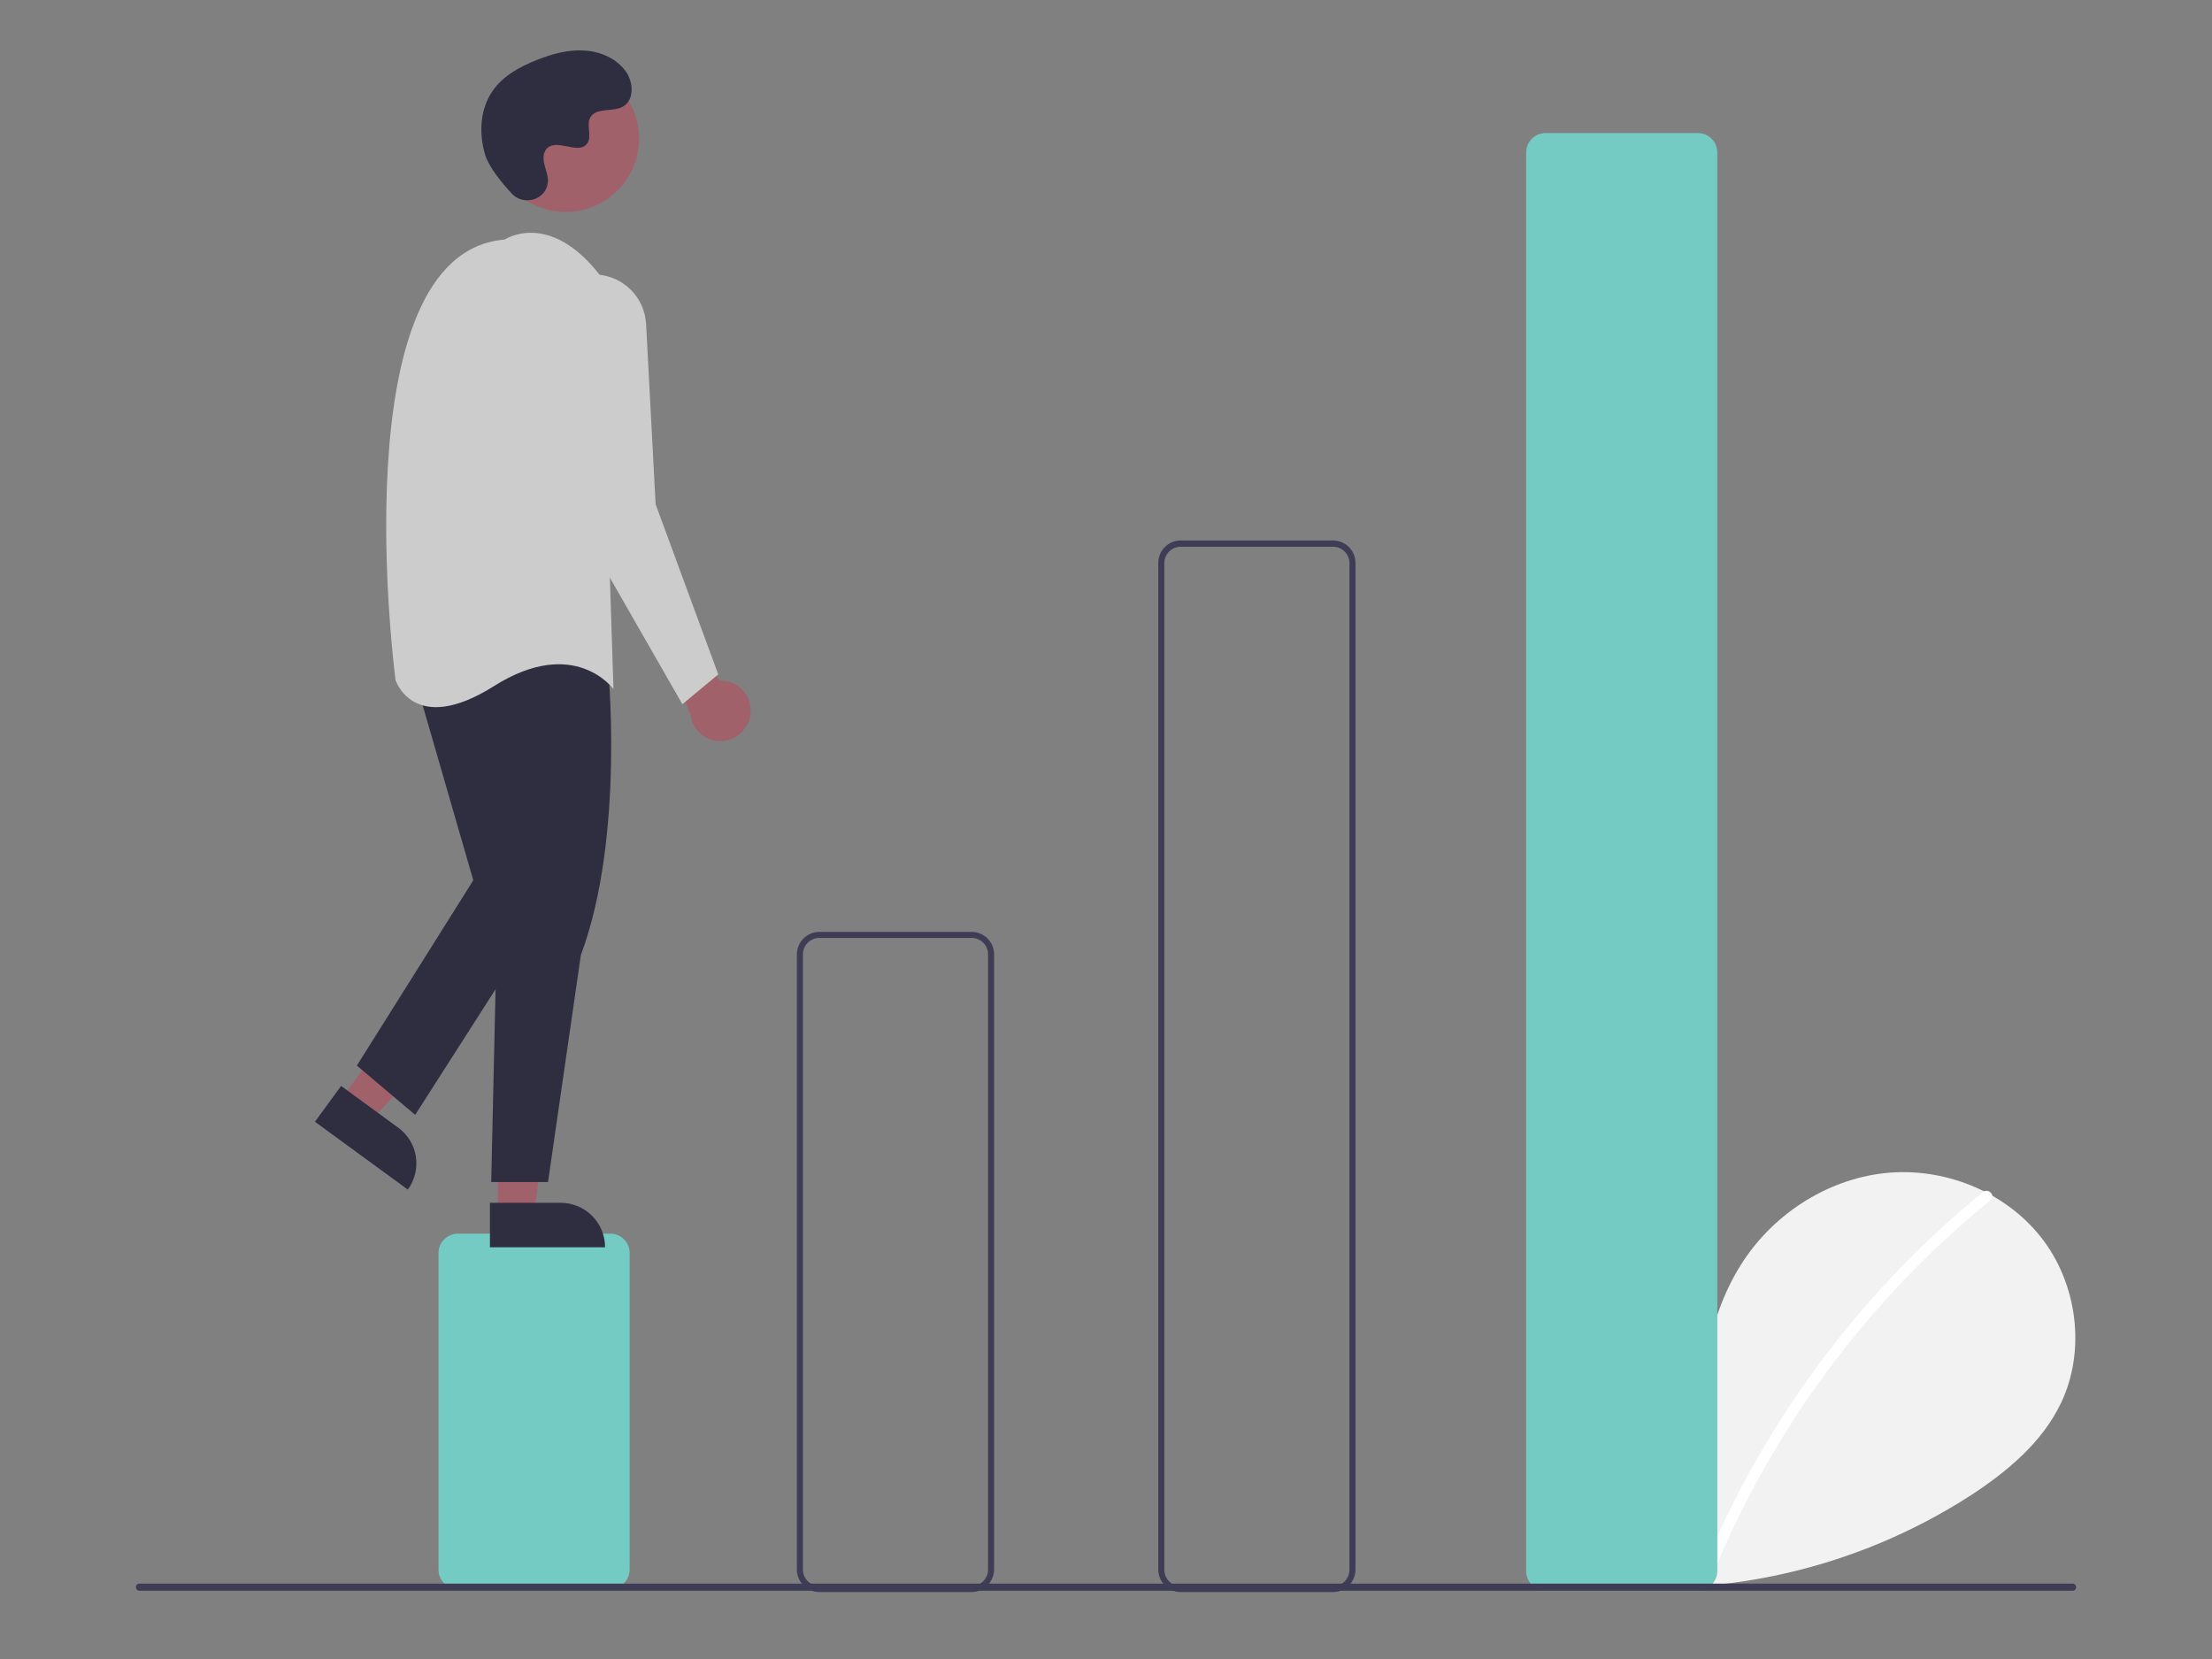
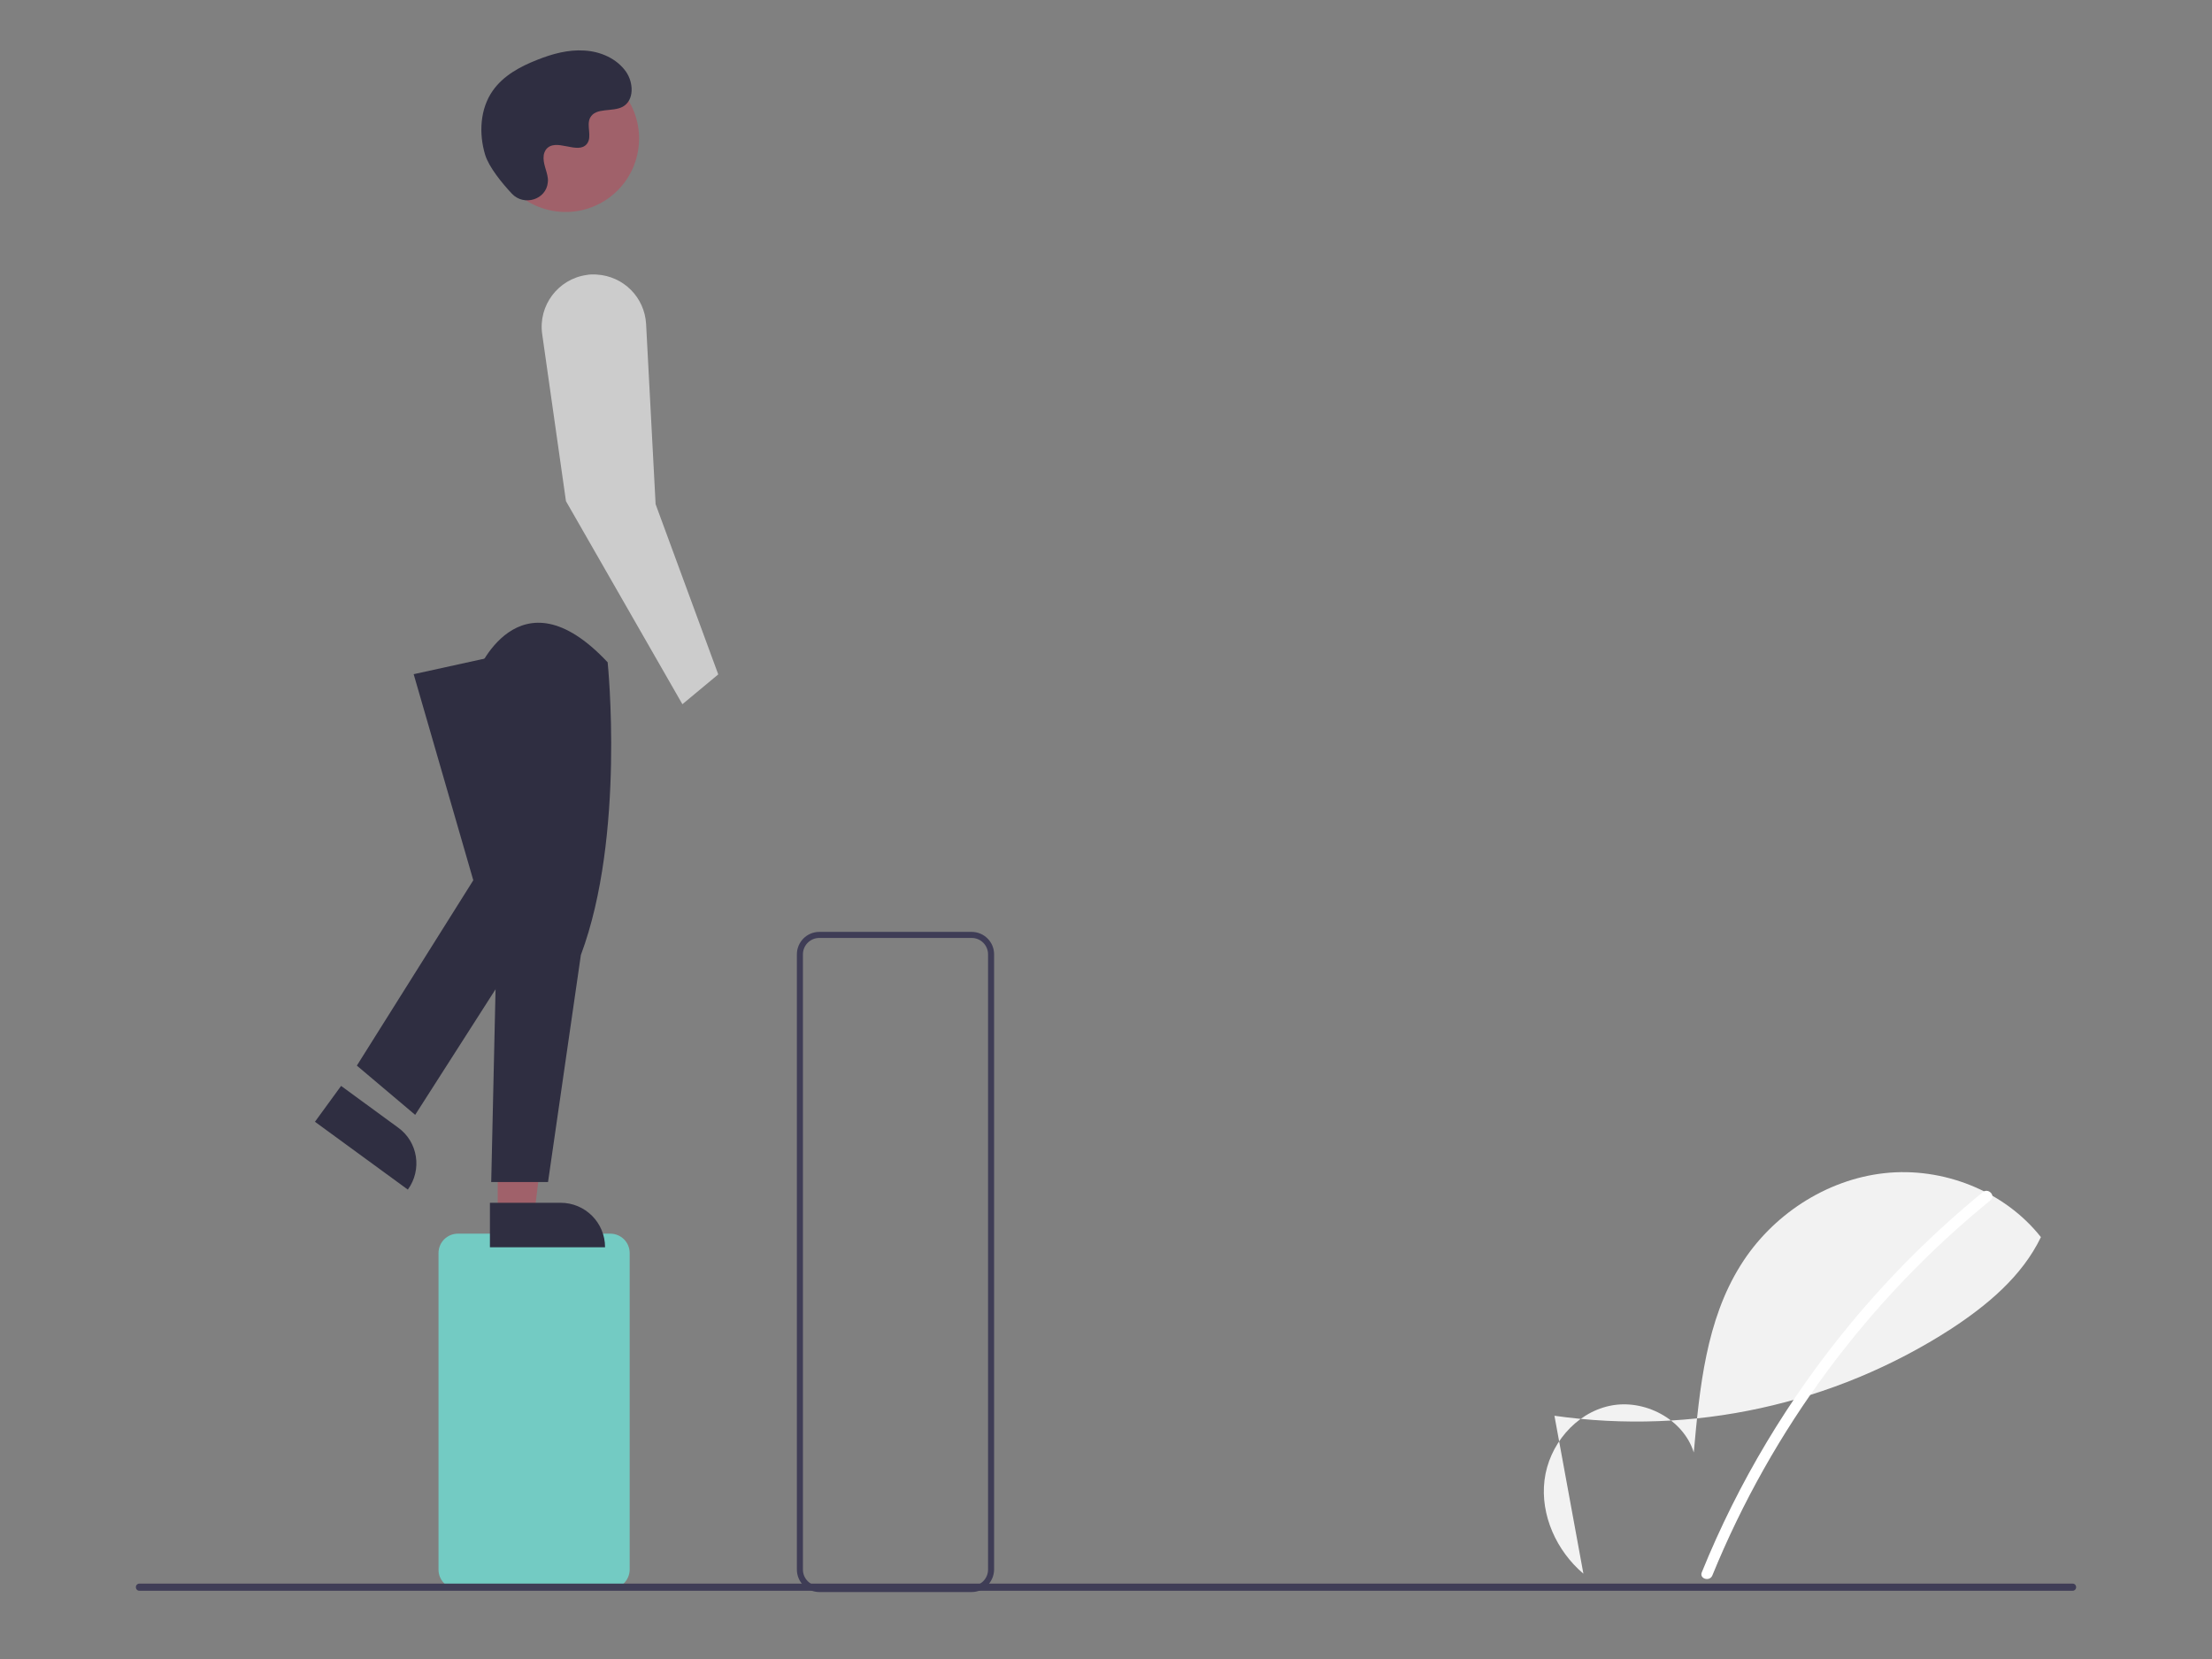
<svg xmlns="http://www.w3.org/2000/svg" version="1.1" x="0px" y="0px" viewBox="0 0 1024 768" style="enable-background:new 0 0 1024 768;" xml:space="preserve">
  <rect x="0" y="0" width="1024" height="768" fill="#808080" stroke="none" />
  <style type="text/css">
	.st0{fill:#F2F2F2;}
	.st1{fill:#FFFFFF;}
	.st2{fill:#73CBC3;}
	.st3{fill:#3F3D56;}
	.st4{fill:#A0616A;}
	.st5{fill:#2F2E41;}
	.st6{fill:#CCCCCC;}
</style>
  <g id="Calque_1">
</g>
  <g id="Calque_2">
-     <path class="st0" d="M733,728.5c-12.4-10.5-20-27.1-18-43.3c2-16.2,14.2-31,30.2-34.4c15.9-3.4,34.1,6.1,38.9,21.6   c2.7-30,5.7-61.2,21.7-86.7c14.4-23.1,39.4-39.6,66.5-42.6c27.1-3,55.6,8.2,72.5,29.6s21,52.5,9.2,77   c-8.7,18.1-24.8,31.5-41.6,42.5c-54.4,35.1-119.6,49.3-183.6,40.2" />
+     <path class="st0" d="M733,728.5c-12.4-10.5-20-27.1-18-43.3c2-16.2,14.2-31,30.2-34.4c15.9-3.4,34.1,6.1,38.9,21.6   c2.7-30,5.7-61.2,21.7-86.7c14.4-23.1,39.4-39.6,66.5-42.6c27.1-3,55.6,8.2,72.5,29.6c-8.7,18.1-24.8,31.5-41.6,42.5c-54.4,35.1-119.6,49.3-183.6,40.2" />
    <path class="st1" d="M917.9,551.9c-22.3,18.2-42.8,38.6-61.2,60.8c-28.7,34.7-52,73.5-68.9,115.2c-1.2,3,3.7,4.4,4.9,1.4   c27.7-67.8,72-127.5,128.8-173.7C924,553.4,920.4,549.8,917.9,551.9z" />
    <path class="st2" d="M282.5,735.6h-70.5c-5,0-9-4-9-9V580.1c0-5,4-9,9-9h70.5c5,0,9,4,9,9v146.6   C291.4,731.6,287.4,735.6,282.5,735.6z" />
    <path class="st3" d="M449.8,737h-70.5c-5.7,0-10.4-4.6-10.4-10.4V441.8c0-5.7,4.6-10.4,10.4-10.4h70.5c5.7,0,10.4,4.6,10.4,10.4   v284.8C460.1,732.4,455.5,737,449.8,737z M379.3,434.2c-4.2,0-7.6,3.4-7.6,7.6v284.8c0,4.2,3.4,7.6,7.6,7.6h70.5   c4.2,0,7.6-3.4,7.6-7.6V441.8c0-4.2-3.4-7.6-7.6-7.6H379.3z" />
-     <path class="st3" d="M617.1,737h-70.5c-5.7,0-10.4-4.6-10.4-10.4v-466c0-5.7,4.6-10.4,10.4-10.4h70.5c5.7,0,10.4,4.6,10.4,10.4v466   C627.5,732.4,622.8,737,617.1,737z M546.6,253.1c-4.2,0-7.6,3.4-7.6,7.6v466c0,4.2,3.4,7.6,7.6,7.6h70.5c4.2,0,7.6-3.4,7.6-7.6   v-466c0-4.2-3.4-7.6-7.6-7.6H546.6z" />
-     <path class="st2" d="M786,736.3h-70.5c-5,0-9-4-9-9V70.6c0-5,4-9,9-9H786c5,0,9,4,9,9v656.8C794.9,732.3,790.9,736.3,786,736.3z" />
-     <path class="st4" d="M347.4,330.7c1-7.6-4.4-14.6-12-15.5c-0.8-0.1-1.6-0.1-2.4-0.1L308.3,270l-5.5,19.4l16.8,41.3   c0.9,7.7,7.8,13.2,15.5,12.3C341.5,342.1,346.6,337.1,347.4,330.7L347.4,330.7z" />
-     <polygon class="st4" points="158,508.7 171.7,518.7 216.8,470.7 196.5,455.9  " />
    <path class="st5" d="M188.8,550.7l-43-31.4l0,0l12.1-16.6l0,0l26.4,19.3C193.5,528.6,195.5,541.5,188.8,550.7L188.8,550.7   L188.8,550.7z" />
    <polygon class="st4" points="230.4,561.6 247.4,561.6 255.4,496.2 230.4,496.2  " />
    <path class="st5" d="M280.1,577.4l-53.3,0l0,0l0-20.6l0,0l32.7,0C270.9,556.8,280.1,566,280.1,577.4L280.1,577.4L280.1,577.4z" />
    <path class="st5" d="M281.3,306.6c0,0,8.3,80.2-12.4,135.5l-15.2,105.1h-26.3l2.8-124.4l-9.7-110.6   C220.5,312.1,239.9,262.4,281.3,306.6z" />
    <polygon class="st5" points="191.5,312.1 219.1,407.5 165.2,493.3 192.2,516.1 253.7,420 235.7,302.4  " />
    <ellipse transform="matrix(0.173 -0.985 0.985 0.173 153.281 311.092)" class="st4" cx="262" cy="64.2" rx="34" ry="34" />
-     <path class="st6" d="M233.6,110.9c0,0,20.7-13.8,44.2,16.6l6.2,191.5c0,0-18-24.9-55.3-1.4c-37.3,23.5-45.6-2.8-45.6-2.8   S156.9,117.2,233.6,110.9z" />
    <path class="st6" d="M276.2,127.1L276.2,127.1c12.4,0.7,22.2,10.5,22.9,22.9l4.4,83.4l29,78.8L315.9,326l-53.9-94l-11-77.3   c-1.9-13.2,7.3-25.5,20.5-27.4C273,127,274.6,127,276.2,127.1z" />
    <path class="st5" d="M237,89.7c5.6,5.9,15.9,2.7,16.6-5.3c0.1-0.6,0.1-1.3,0-1.9c-0.4-3.6-2.4-6.8-1.9-10.6c0.1-0.9,0.5-1.8,1-2.6   c4.4-5.9,14.8,2.6,19-2.7c2.6-3.3-0.4-8.5,1.5-12.1c2.6-4.9,10.3-2.5,15.1-5.1c5.4-3,5-11.2,1.5-16.2c-4.3-6.1-11.8-9.4-19.3-9.8   c-7.4-0.5-14.8,1.5-21.8,4.3c-7.9,3.1-15.7,7.3-20.6,14.3c-5.9,8.4-6.5,19.8-3.5,29.7C226.4,77.5,232.5,84.9,237,89.7z" />
    <path class="st3" d="M959.5,736.4h-895c-0.9,0-1.6-0.7-1.6-1.7c0-0.9,0.7-1.6,1.6-1.6h895c0.9,0,1.6,0.7,1.6,1.7   C961.1,735.7,960.4,736.4,959.5,736.4z" />
  </g>
</svg>